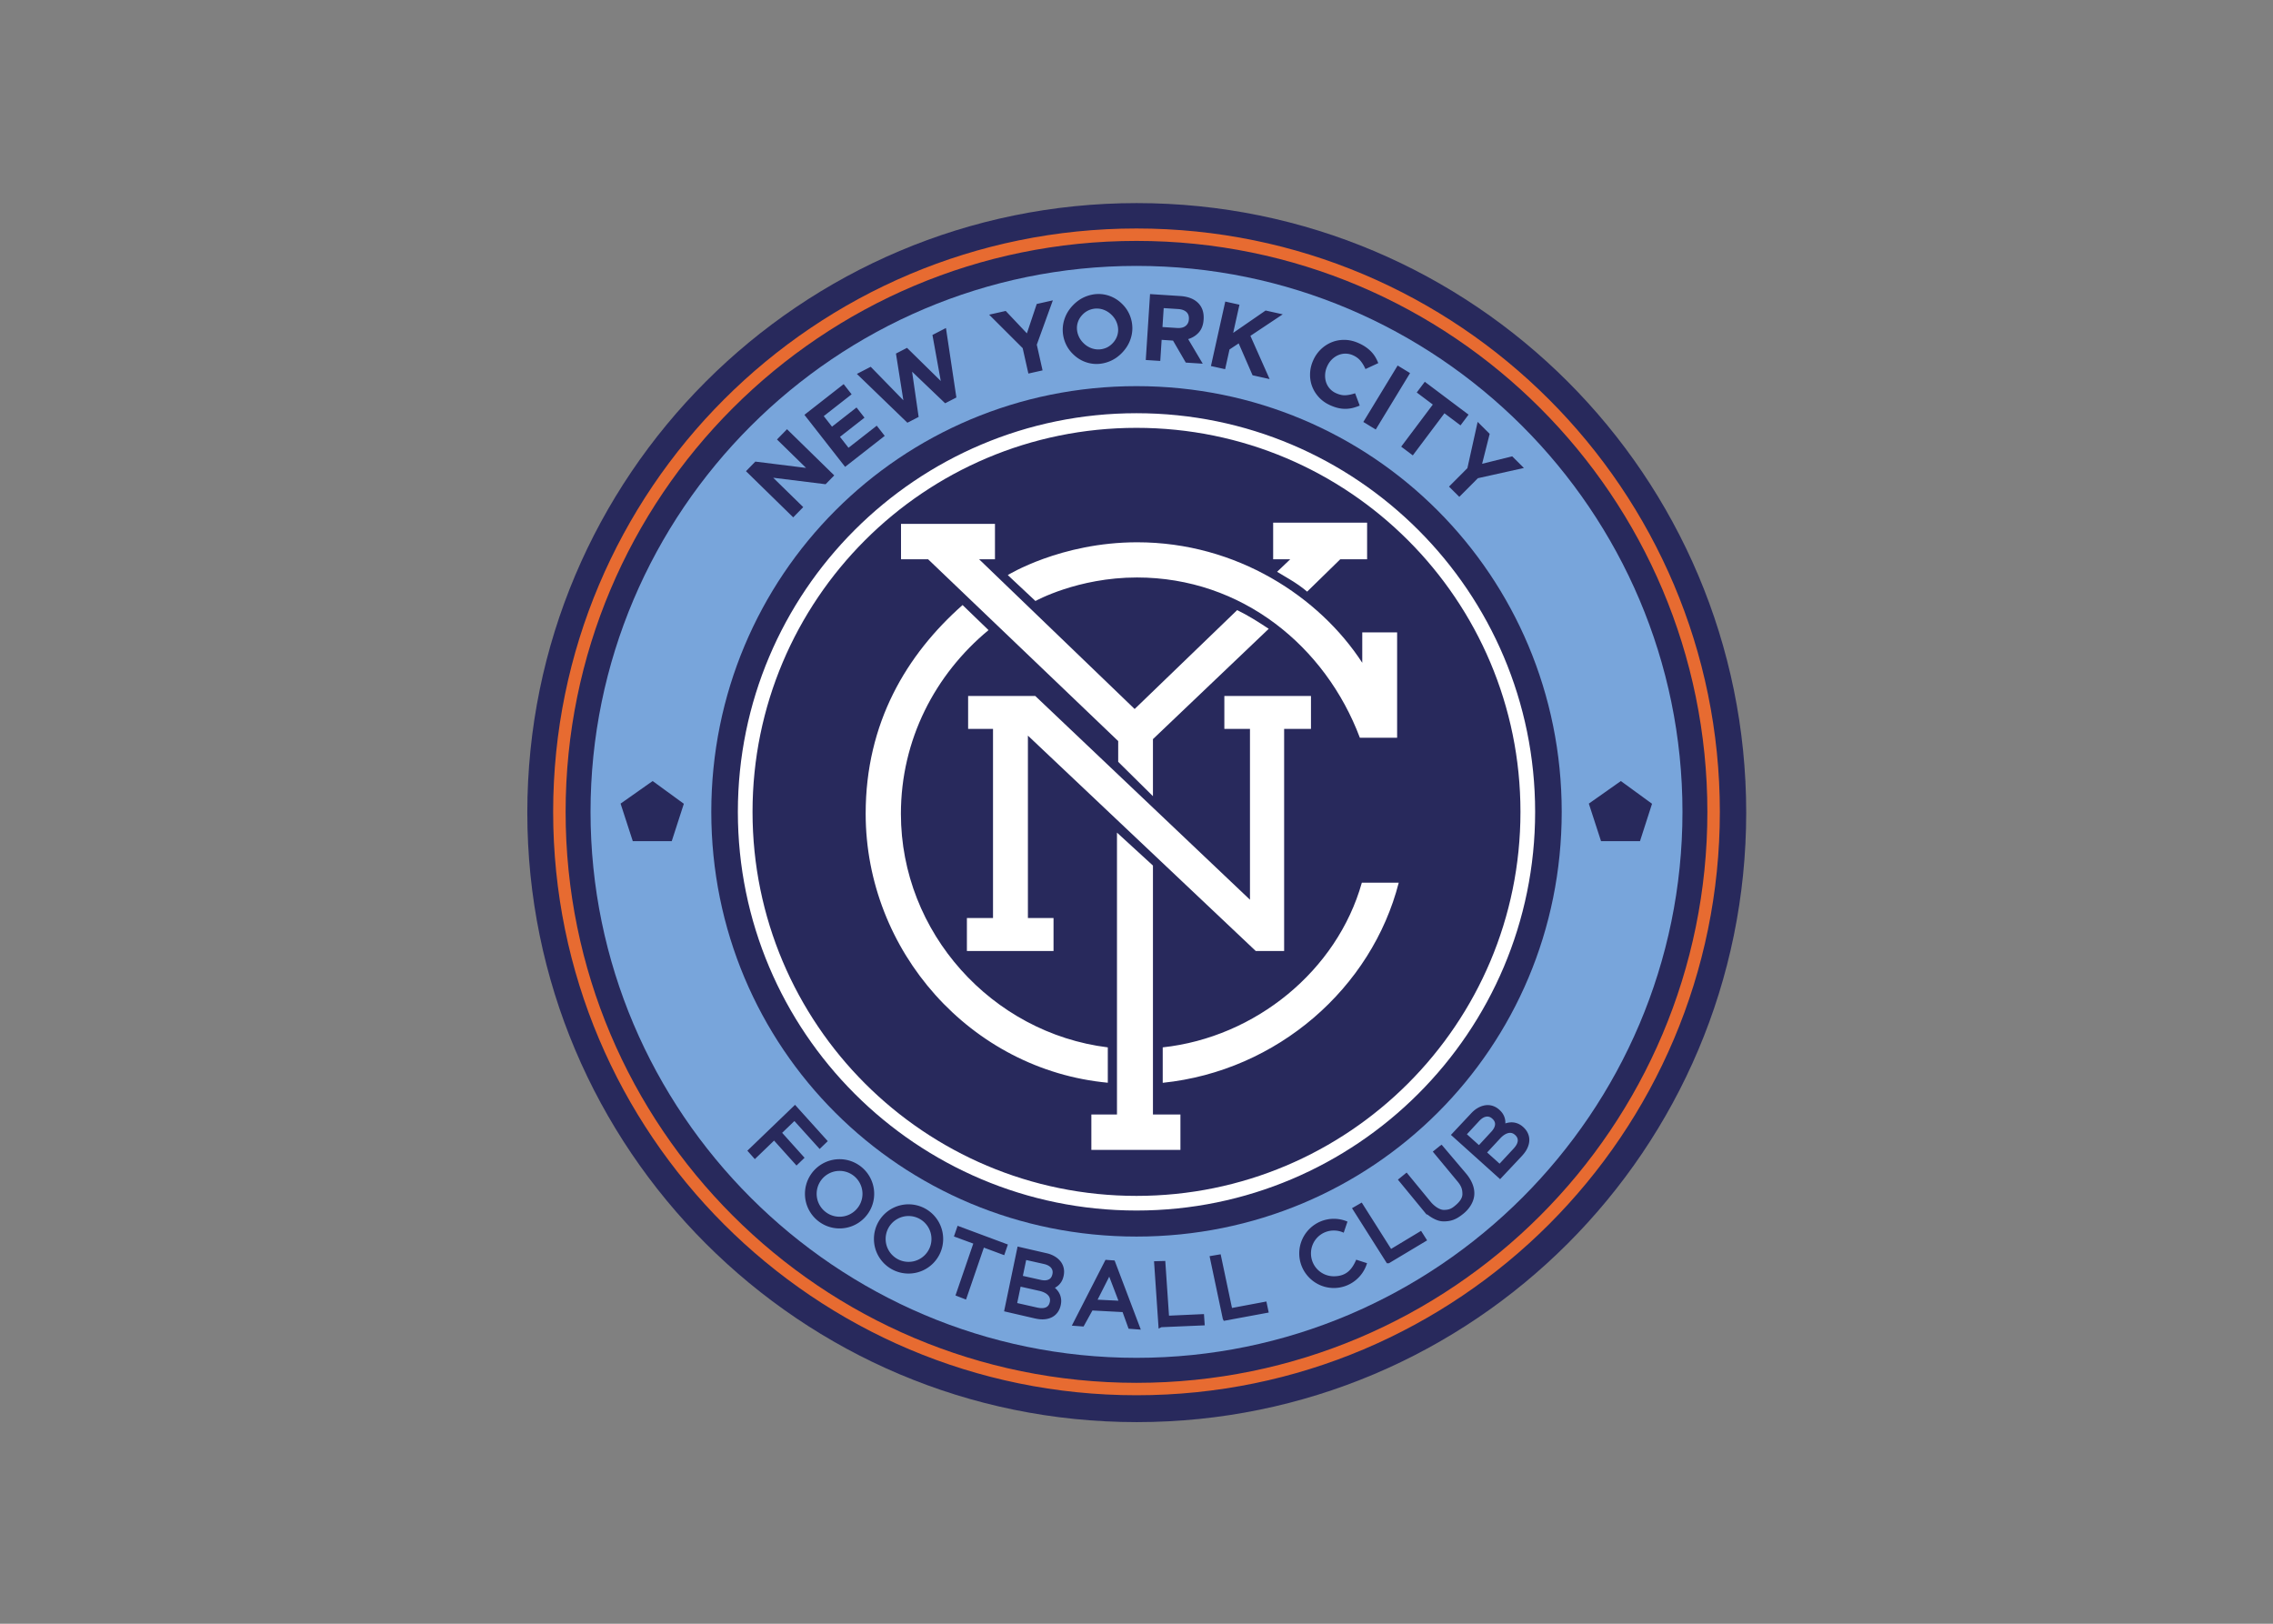
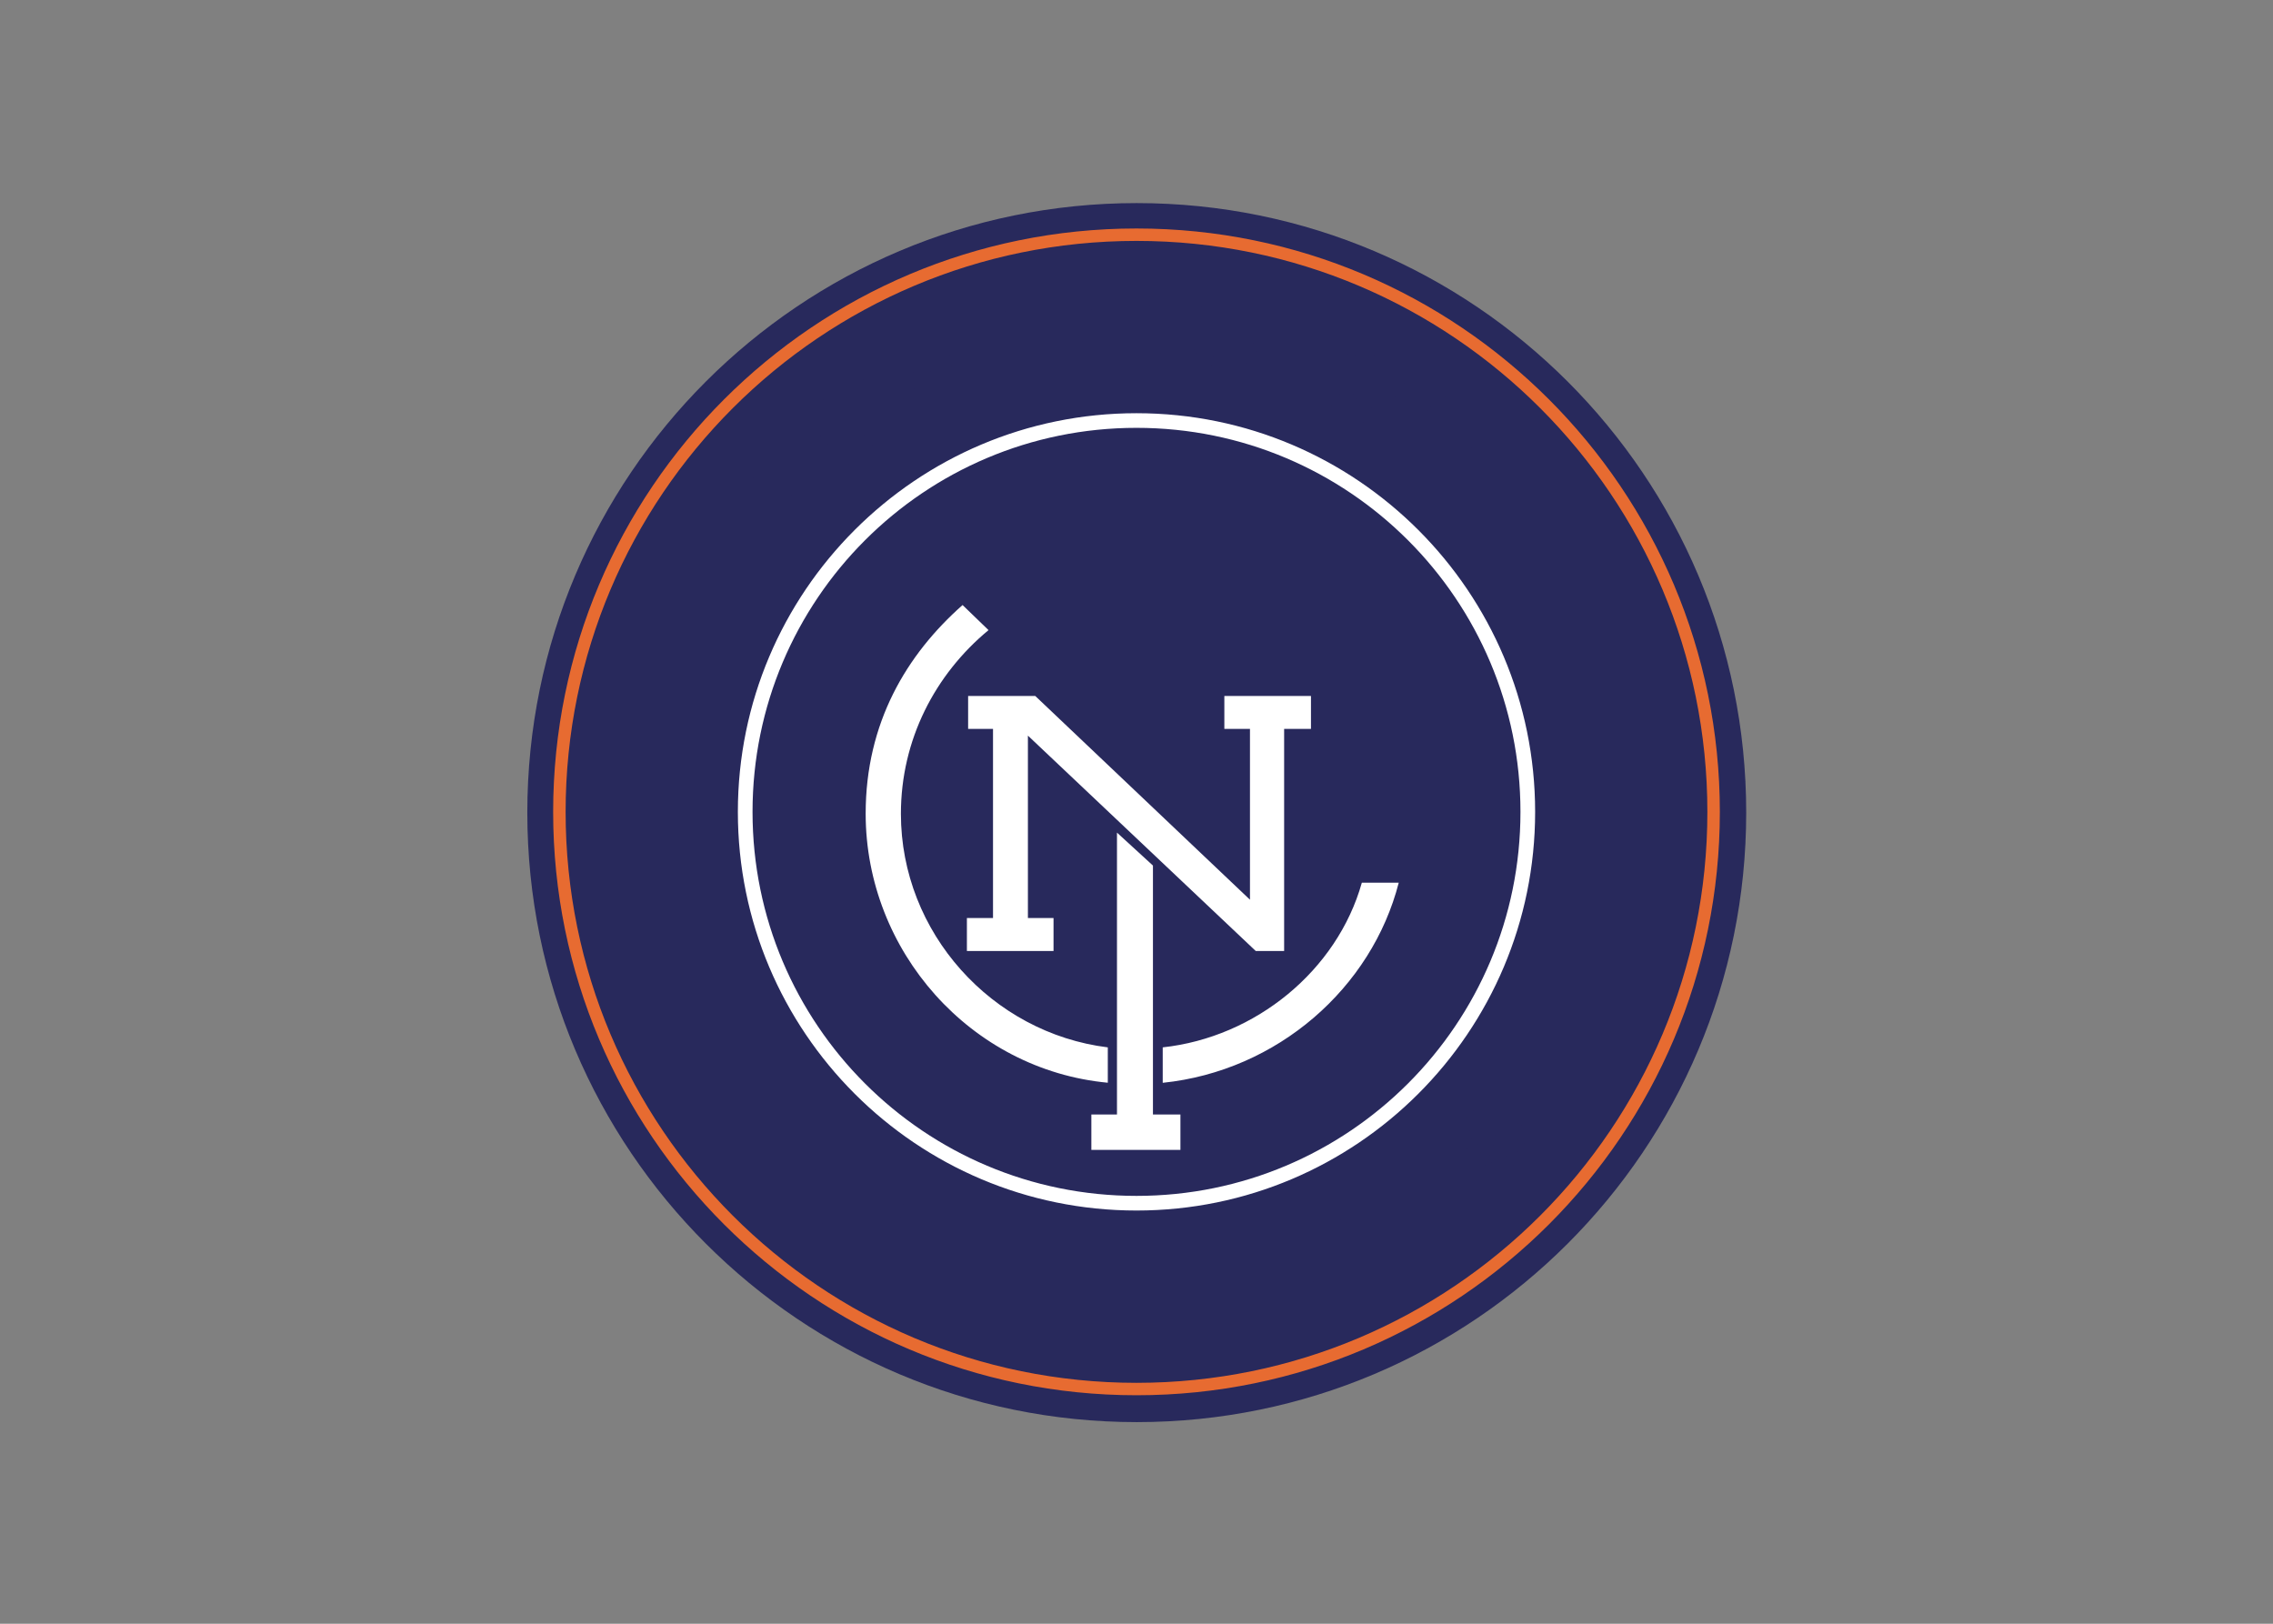
<svg xmlns="http://www.w3.org/2000/svg" fill-rule="evenodd" clip-rule="evenodd" viewBox="0 0 560 400">
  <rect x="0" y="0" width="560" height="400" fill="#808080" stroke="none" />
  <path fill="#28295c" d="M430.214 200.181c0 82.926-67.224 150.15-150.15 150.15s-150.15-67.224-150.15-150.15c0-82.925 67.224-150.15 150.15-150.15s150.15 67.225 150.15 150.15z" />
  <path fill="#fff" d="M280 101.791c-54.218 0-98.213 43.995-98.213 98.212 0 54.218 43.995 98.204 98.213 98.204s98.212-43.986 98.212-98.204-43.995-98.212-98.212-98.212zm0 3.606c52.268 0 94.597 42.338 94.597 94.606 0 52.269-42.329 94.598-94.597 94.598-52.269 0-94.598-42.329-94.598-94.598 0-52.268 42.329-94.606 94.598-94.606z" />
  <path fill="#e76b31" d="M280 56.285c-79.354 0-143.72 64.365-143.72 143.72 0 79.354 64.365 143.707 143.72 143.707 79.354 0 143.719-64.352 143.719-143.707 0-79.354-64.365-143.72-143.719-143.72zm0 3.06c77.697 0 140.647 62.963 140.647 140.66S357.697 340.653 280 340.653c-77.698 0-140.648-62.95-140.648-140.648 0-77.697 62.95-140.66 140.648-140.66z" />
-   <path fill="#78a5db" d="M280 65.504c-74.108 0-134.51 60.392-134.51 134.5S205.891 334.495 280 334.495c74.108 0 134.51-60.382 134.51-134.491 0-74.108-60.401-134.5-134.51-134.5zm0 29.619c58.154 0 104.759 46.728 104.759 104.881 0 58.154-46.606 104.618-104.759 104.618-58.154 0-104.759-46.465-104.759-104.618 0-58.154 46.606-104.881 104.759-104.881zm-119.207 97.282 7.684 5.599-2.978 9.206h-9.601l-3.006-9.243 7.9-5.561zm238.537 0 7.684 5.599-2.968 9.206h-9.6l-3.006-9.243 7.891-5.561z" />
  <g fill="#fff">
-     <path d="M228.656 137.775h-6.672v-8.717h23.146v8.717h-3.908l38.321 36.886 25.251-24.359c2.624 1.26 5.207 2.892 7.781 4.602l-28.524 27.177v14.054l-8.56-8.463v-5.108l-46.835-44.79zm89.22 0h-4.208v-9.018h23.146v9.018h-6.613l-8.159 7.971c-2.469-2.1-4.938-3.386-7.408-4.885l3.242-3.087z" />
-     <path d="m248.287 141.667 6.817 6.388s10.369-5.797 25.014-5.797c25.846 0 46.443 16.955 54.913 39.481h9.179v-25.954h-8.588v7.488c-10.502-16.162-30.858-29.684-55.45-29.684-18.842 0-31.885 8.079-31.885 8.079z" />
    <path d="M259.559 226.152v8.116h-21.343v-8.116h6.433v-46.593h-6.132v-8.116h16.533l52.906 50.2v-42.084h-6.313v-8.116h21.343v8.116h-6.613v54.709h-7l-56.126-53.052v44.935h6.313z" />
    <path d="M272.93 258.014v8.711c-33.785-3.174-59.655-32.426-59.655-66.293 0-22.367 10.065-39.171 23.873-51.384l6.396 6.178c-13.169 10.895-21.587 27.001-21.587 45.247 0 29.294 22.451 54.016 50.972 57.542zm13.531 8.73v-8.73c22.837-2.479 42.963-18.896 49.059-40.576h9.09c-6.63 25.902-29.839 46.39-58.149 49.306z" />
    <path d="M290.822 283.266h-21.944v-8.717h6.313V205.11l8.861 8.116v61.323h6.771v8.717z" />
  </g>
  <g fill="#28295c">
    <path d="m205.531 117.111-11.635-11.377-2.471 2.527 7.164 7.005-12.494-1.554-2.308 2.36 11.635 11.377 2.47-2.526-7.397-7.233 12.907 1.598zm12.437-9.736-1.962-2.509-6.959 5.442-2.105-2.692 6.043-4.726-1.962-2.509-6.043 4.725-2.033-2.6 6.867-5.37-1.962-2.509-9.669 7.561 10.025 12.819 9.76-7.633zm15.085-26.573-3.327 1.715 2.052 11.339-8.314-8.164-2.727 1.406 1.825 11.508-8.044-8.251-3.41 1.757 12.447 12.023 2.769-1.427-1.613-11.147 8.142 7.782 2.769-1.427zm26.337-6.811-3.97.892-2.423 7.24-5.221-5.522-4.082.918 8.263 8.246 1.407 6.26 3.493-.785-1.422-6.328zm17.057.87-.033-.032a8.353 8.353 0 0 0-2.782-1.827c-1.024-.405-2.073-.596-3.146-.573s-2.137.257-3.189.702c-1.053.445-2.018 1.116-2.896 2.013-.877.897-1.529 1.88-1.956 2.948-.426 1.068-.633 2.144-.621 3.229s.23 2.137.652 3.157a8.234 8.234 0 0 0 1.88 2.749l.033.033c.831.812 1.758 1.421 2.782 1.826s2.072.596 3.146.573 2.137-.257 3.189-.701c1.052-.445 2.018-1.116 2.896-2.014.877-.898 1.529-1.88 1.956-2.948s.634-2.144.621-3.229a8.411 8.411 0 0 0-.652-3.157 8.22 8.22 0 0 0-1.88-2.749zm-2.583 2.709c.498.488.883 1.031 1.153 1.631s.422 1.214.456 1.844a4.51 4.51 0 0 1-.3 1.869 4.89 4.89 0 0 1-1.099 1.689c-.509.521-1.07.9-1.681 1.137s-1.237.351-1.878.341a4.918 4.918 0 0 1-1.878-.406 5.427 5.427 0 0 1-1.665-1.124l-.033-.032c-.499-.488-.883-1.031-1.153-1.631s-.422-1.214-.456-1.844c-.035-.63.063-1.25.292-1.861s.598-1.177 1.107-1.697a4.758 4.758 0 0 1 1.672-1.128 4.931 4.931 0 0 1 1.887-.35 4.91 4.91 0 0 1 1.879.407 5.411 5.411 0 0 1 1.664 1.124l.034.032zm22.456 12.022-3.592-6.056c1.061-.32 1.939-.872 2.635-1.658.695-.786 1.085-1.836 1.171-3.151l.003-.046c.109-1.686-.343-3.035-1.357-4.048s-2.487-1.582-4.421-1.707l-7.423-.48-1.051 16.239 3.572.231.336-5.196 2.807.182 3.144 5.421 4.175.27zm-3.417-10.914c-.045.696-.317 1.238-.816 1.625s-1.189.553-2.07.495l-3.619-.234.302-4.663 3.549.229c.882.057 1.557.295 2.027.714s.68 1.015.63 1.788zm19.892 14.706-4.731-10.648 7.965-5.303-4.221-.938-7.988 5.512 1.543-6.944-3.494-.776-3.53 15.886 3.495.776 1.079-4.856 2.262-1.498 3.422 7.857 4.198.933zm22.199 6.53-1.135-3.033c-.821.277-1.595.439-2.322.486s-1.514-.119-2.362-.501a4.479 4.479 0 0 1-2.488-2.774c-.184-.592-.255-1.219-.213-1.88s.206-1.309.492-1.945l.019-.042c.286-.636.66-1.186 1.123-1.649s.981-.821 1.553-1.074 1.177-.38 1.816-.382a4.528 4.528 0 0 1 1.89.416c.749.337 1.358.788 1.825 1.355s.874 1.242 1.218 2.026l3.155-1.463a9.678 9.678 0 0 0-.683-1.428c-.269-.461-.592-.895-.97-1.303s-.827-.797-1.349-1.167-1.129-.711-1.822-1.022c-1.145-.514-2.282-.783-3.41-.806s-2.189.164-3.182.559-1.888.97-2.686 1.724a8.514 8.514 0 0 0-1.911 2.722l-.019.043c-.476 1.06-.733 2.142-.771 3.247s.129 2.152.499 3.143c.371.99.934 1.893 1.689 2.708s1.677 1.467 2.765 1.956c.721.324 1.399.556 2.032.696a7.624 7.624 0 0 0 3.562-.044 11.876 11.876 0 0 0 1.683-.569zm3.947 5.895 8.455-13.904-3.059-1.86-8.455 13.904zm20.883-1.023 1.983-2.639-10.78-8.1-1.983 2.639 3.959 2.975-7.793 10.37 2.862 2.15 7.793-10.37zm15.62 10.498-2.882-2.872-7.41 1.839 1.86-7.368-2.964-2.953-2.526 11.397-4.529 4.546 2.536 2.527 4.578-4.595 11.338-2.52z" />
-     <path stroke="#28295c" stroke-width="1.204" d="m203.099 281.086-7.259-8.053-10.878 10.469 1.04 1.171 4.74-4.562 5.521 6.145 1.119-1.077-5.521-6.145 3.885-3.739 6.219 6.882zm38.928 25.478 5.014 1.863.511-1.489-11.258-4.193-.511 1.489 4.766 1.756-4.391 12.791 1.478.574 4.391-12.79zm15.827 2.778-6.685-1.54-3.082 14.78 6.935 1.603c.734.17 1.416.258 2.057.226s1.211-.167 1.713-.405c.501-.237.92-.58 1.257-1.03.336-.449.571-.99.703-1.623.106-.507.123-.977.051-1.409-.072-.433-.206-.822-.404-1.168s-.452-.665-.761-.957a6.21 6.21 0 0 0-1.021-.778c.295-.059.588-.153.877-.28s.566-.306.83-.536.494-.513.693-.849c.198-.335.348-.749.451-1.242.118-.563.121-1.099.011-1.608s-.324-.97-.642-1.382a4.57 4.57 0 0 0-1.23-1.085 6.118 6.118 0 0 0-1.752-.717zm-1.624 6.525-4.936-1.102 1.061-5.088 5.051 1.131c.961.24 1.652.643 2.074 1.208s.555 1.22.399 1.966c-.182.873-.608 1.462-1.279 1.768s-1.456.322-2.371.118zm-.858 6.827-5.473-1.237 1.087-5.215 5.205 1.17c1.186.267 2.024.74 2.533 1.334.51.594.68 1.299.51 2.116-.176.844-.607 1.425-1.294 1.742-.686.317-1.537.323-2.568.09zm18.808-11.608-1.463-.108-7.701 15.055 1.601.118 2.178-3.941 8.206.432 1.484 4.108 1.68.124zm2.261 9.98-6.981-.341 3.901-7.711 3.079 8.053zm25.399 3.645 10.02-1.853-.325-1.541-8.476 1.591-2.793-13.232-1.544.262 3.118 14.772zm53.227-41.915-1.214.987 5.729 6.912c1.055 1.273 1.315 2.211 1.315 3.462 0 1.277-.871 2.328-1.841 3.164-1.036.892-1.782 1.333-3.342 1.333-1.174 0-2.531-.871-3.615-2.1l-5.632-6.856-1.214.987 5.704 6.937a8.056 8.056 0 0 0 2.19 1.857c.757.44 1.61.801 2.527.801 1.727 0 2.834-.451 4.317-1.628 1.396-1.058 2.641-2.789 2.641-4.657.017-1.815-1.001-3.488-2.02-4.661l-5.543-6.539zm-69.078 43.555 10.181-.436-.107-1.571-8.616.392-.918-13.492-1.565.044 1.024 15.063zm56.028-15.756 8.743-5.235-.843-1.33-7.388 4.45-7.236-11.425-1.355.785 8.078 12.755z" />
  </g>
  <g stroke="#28295c">
    <path fill="none" stroke-linecap="square" stroke-linejoin="round" stroke-width="2.883" d="M213.931 294.089c0 3.914-3.172 7.086-7.086 7.086s-7.086-3.172-7.086-7.086a7.086 7.086 0 1 1 14.172 0zm16.995 11.117c0 3.914-3.172 7.086-7.086 7.086s-7.086-3.172-7.086-7.086a7.086 7.086 0 1 1 14.172 0z" />
    <path fill="#28295c" stroke-width="1.204" d="m363.02 274.537-4.694 5.003 11.224 10.098 4.874-5.187c.516-.549.936-1.094 1.23-1.664s.465-1.131.512-1.684-.039-1.087-.258-1.604-.568-.991-1.049-1.424c-.385-.346-.782-.597-1.192-.753s-.814-.235-1.212-.238-.802.056-1.21.176a6.224 6.224 0 0 0-1.186.491c.097-.285.164-.585.199-.899s.02-.644-.046-.987a3.41 3.41 0 0 0-.385-1.026c-.19-.34-.473-.678-.847-1.015-.427-.385-.889-.658-1.384-.819s-1.001-.208-1.518-.14-1.036.24-1.557.517-1.021.662-1.501 1.154zm4.823 4.685-3.436 3.711-3.864-3.476 3.519-3.797c.691-.709 1.387-1.104 2.087-1.185.7-.08 1.334.134 1.9.644.663.596.958 1.262.885 1.995-.073.734-.454 1.42-1.091 2.108zm5.469 4.176-3.822 4.108-3.96-3.563 3.629-3.91c.827-.891 1.657-1.377 2.427-1.519s1.465.066 2.085.624c.641.577.926 1.242.855 1.994-.072.753-.494 1.491-1.214 2.265z" />
  </g>
  <path fill="#28295c" d="M334.131 310.32c-1.001 2.33-2.38 4.084-5.511 4.084s-5.636-2.505-5.636-5.636 2.505-5.636 5.636-5.636c.872 0 1.695.194 2.429.542l.928-2.738a8.455 8.455 0 0 0-3.357-.692c-4.691 0-8.524 3.834-8.524 8.524 0 4.691 3.834 8.524 8.524 8.524 3.855 0 7.131-2.589 8.176-6.116" />
</svg>